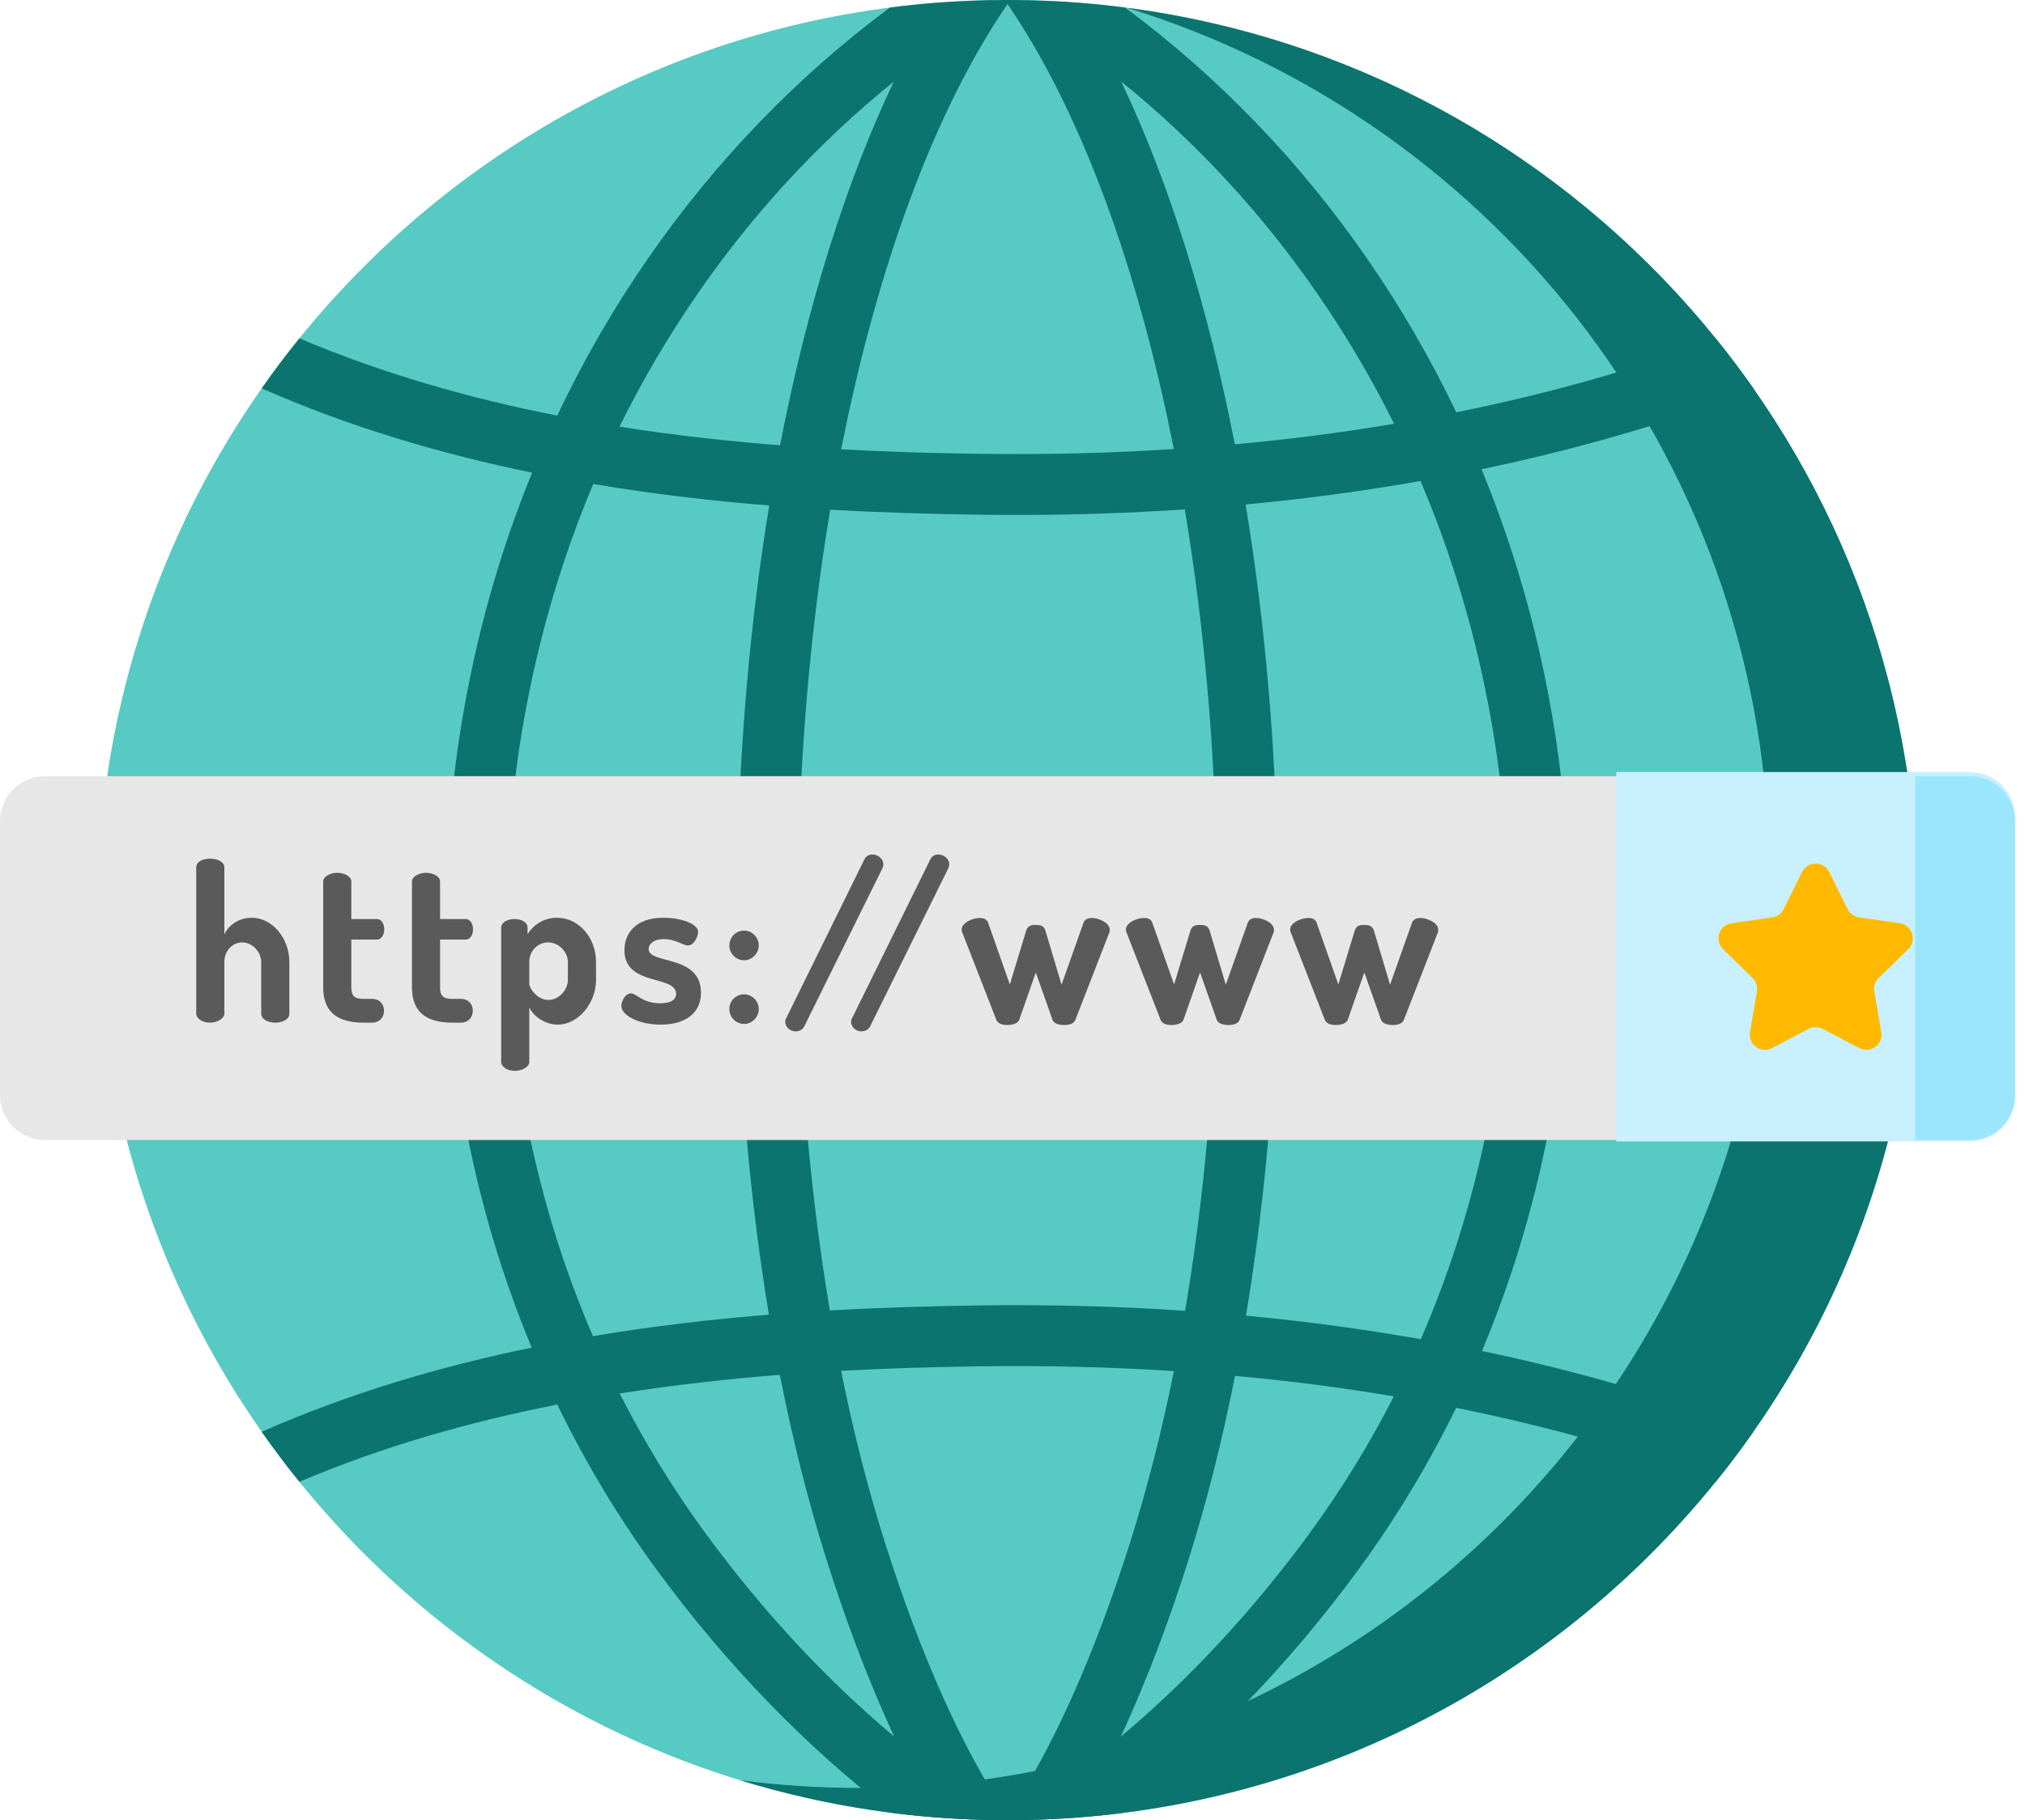
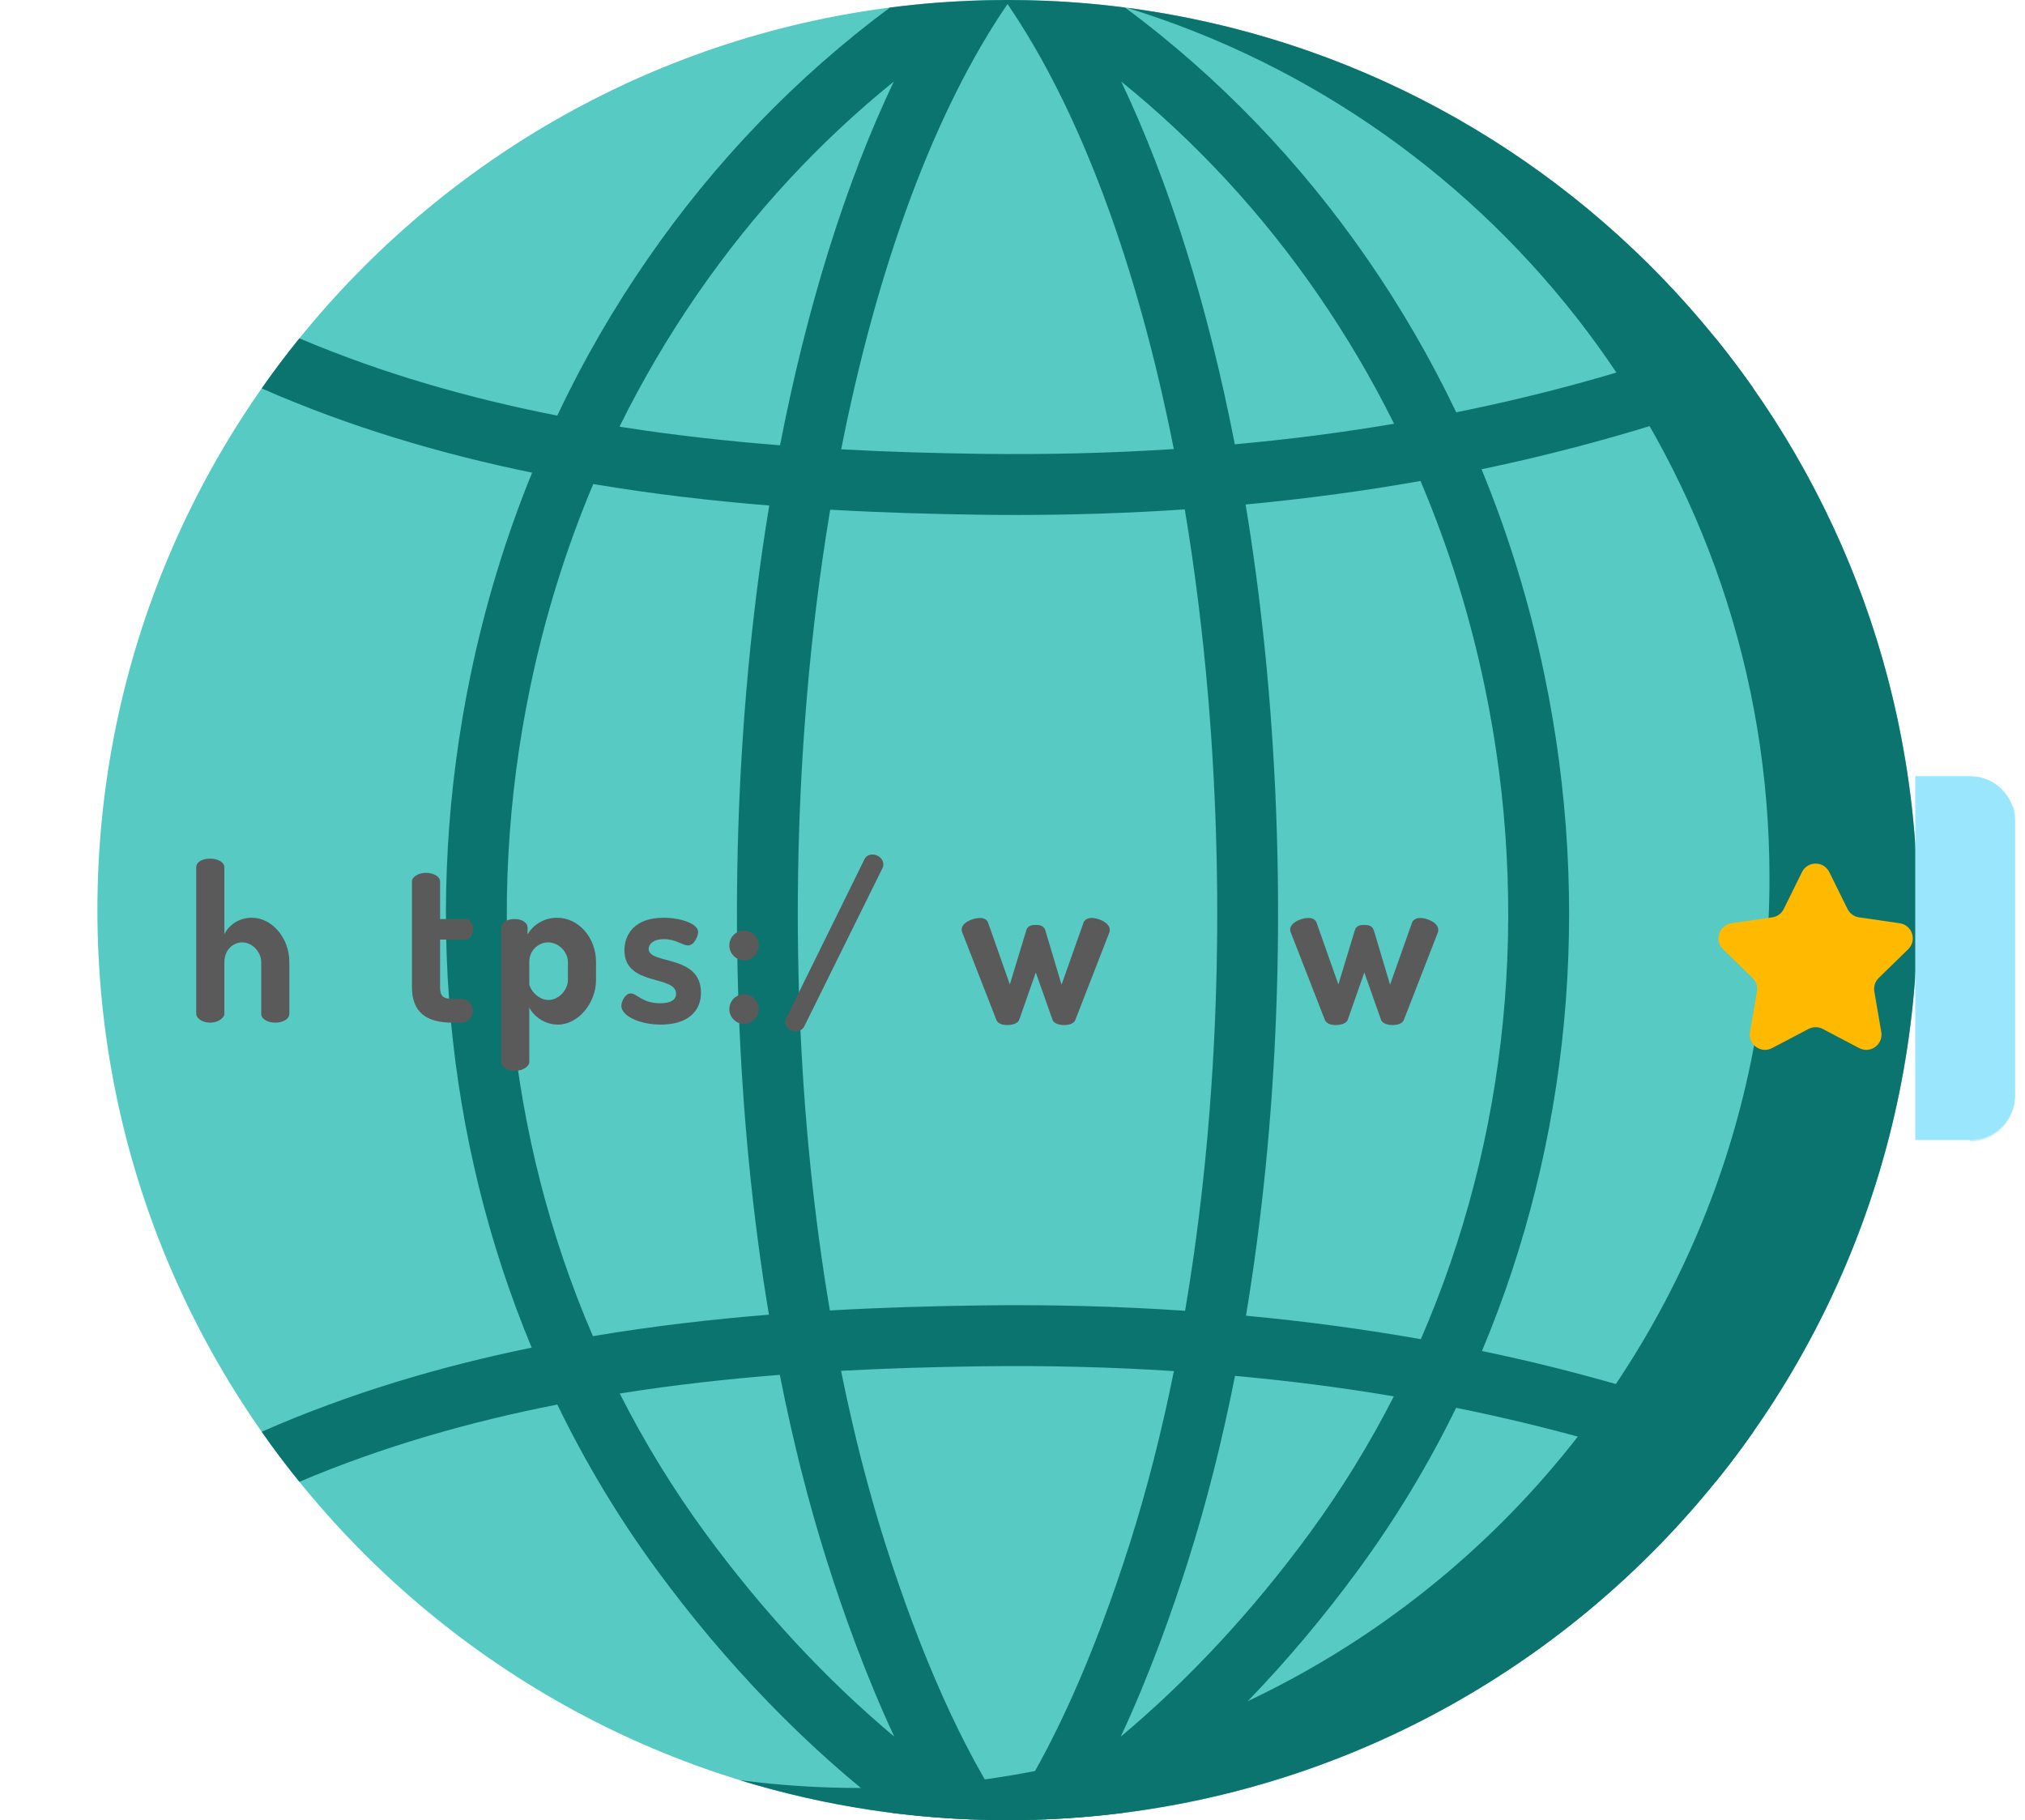
<svg xmlns="http://www.w3.org/2000/svg" width="89" height="80" viewBox="0 0 89 80" fill="none">
  <path d="M84.281 40C84.281 62.091 66.372 80 44.281 80C22.19 80 4.281 62.091 4.281 40C4.281 17.909 22.19 0 44.281 0C66.372 0 84.281 17.909 84.281 40V40Z" fill="#57CAC3" />
  <path d="M84.28 40C84.28 62.091 66.372 80 44.281 80C40.191 80 36.243 79.386 32.526 78.245C34.242 78.469 35.991 78.585 37.77 78.585C59.861 78.585 77.77 60.677 77.77 38.586C77.77 20.584 65.88 5.362 49.525 0.341C69.138 2.909 84.28 19.687 84.28 40V40Z" fill="#0C746E" />
  <path d="M65.133 59.38C68.982 50.217 69.995 39.829 67.876 29.647C67.227 26.522 66.302 23.509 65.115 20.625C66.893 20.253 68.638 19.83 70.344 19.357C72.241 18.831 74.698 18.099 77.06 17.068C76.532 16.315 75.979 15.581 75.4 14.867C73.371 15.702 71.281 16.321 69.629 16.78C67.797 17.288 65.921 17.736 64.002 18.121C62.879 15.771 61.574 13.517 60.086 11.367C57.123 7.082 53.558 3.386 49.45 0.332H49.448C48.778 0.245 48.103 0.175 47.422 0.122C46.43 0.045 45.426 0.003 44.415 0.002H44.413C44.409 0 44.407 0 44.404 0H44.158C44.154 0 44.153 0 44.148 0.002H44.147C43.136 0.003 42.132 0.045 41.14 0.122C40.459 0.175 39.784 0.245 39.113 0.332H39.111C35.004 3.386 31.439 7.082 28.475 11.367C26.957 13.561 25.626 15.865 24.491 18.267C20.677 17.516 16.84 16.434 13.159 14.871C12.581 15.584 12.028 16.317 11.502 17.07C15.369 18.773 19.393 19.955 23.387 20.775C22.227 23.613 21.324 26.578 20.686 29.647C18.578 39.773 19.57 50.103 23.367 59.231C19.378 60.049 15.363 61.23 11.502 62.93C12.028 63.683 12.581 64.416 13.158 65.129C16.842 63.566 20.68 62.482 24.494 61.733C25.723 64.269 27.178 66.697 28.855 68.984C31.93 73.179 35.455 76.811 39.213 79.682C39.857 79.763 40.507 79.828 41.159 79.88C42.144 79.955 43.141 79.996 44.145 79.998H44.147C44.151 80 44.153 80 44.156 80H44.406C44.409 80 44.411 80 44.415 79.998H44.417C45.421 79.997 46.418 79.955 47.403 79.88C48.055 79.828 48.705 79.763 49.348 79.682C53.106 76.81 56.632 73.179 59.706 68.984C61.351 66.74 62.783 64.362 63.998 61.877C65.917 62.264 67.796 62.712 69.629 63.22C71.281 63.678 73.371 64.298 75.4 65.133C75.979 64.419 76.532 63.685 77.06 62.931C74.699 61.901 72.241 61.169 70.345 60.643C68.643 60.17 66.906 59.749 65.133 59.38ZM65.257 30.193C67.305 40.033 66.269 50.067 62.446 58.861C59.947 58.418 57.382 58.074 54.761 57.828C56.185 49.282 56.556 39.737 55.761 30.368C55.522 27.548 55.181 24.808 54.746 22.174C57.368 21.927 59.933 21.583 62.432 21.14C63.657 24.025 64.603 27.048 65.257 30.193V30.193ZM44.281 79.814C42.324 76.912 40.471 72.782 38.89 67.788C38.142 65.424 37.499 62.899 36.966 60.25C39.103 60.135 41.156 60.079 43.088 60.052C45.983 60.013 48.82 60.083 51.594 60.263C51.061 62.906 50.419 65.428 49.671 67.788C48.091 72.782 46.238 76.912 44.281 79.814V79.814ZM43.05 57.377C40.981 57.406 38.775 57.466 36.474 57.598C35.055 49.225 34.683 39.83 35.466 30.594C35.707 27.767 36.049 25.027 36.488 22.402C38.784 22.534 40.986 22.594 43.05 22.623C43.594 22.63 44.136 22.634 44.675 22.634C47.185 22.634 49.652 22.552 52.072 22.388C52.511 25.017 52.855 27.762 53.096 30.594C53.879 39.836 53.507 49.236 52.085 57.612C49.14 57.412 46.126 57.334 43.05 57.377V57.377ZM44.281 0.178C47.469 4.837 49.992 11.657 51.589 19.737C48.819 19.917 45.981 19.986 43.088 19.947C41.157 19.92 39.107 19.865 36.971 19.749C38.566 11.662 41.092 4.839 44.281 0.178V0.178ZM57.886 12.889C59.154 14.723 60.283 16.637 61.271 18.625C58.992 19.011 56.658 19.312 54.271 19.528C53.087 13.447 51.388 8.016 49.279 3.585C52.557 6.238 55.44 9.351 57.886 12.889V12.889ZM30.676 12.889C33.122 9.351 36.005 6.238 39.283 3.585C37.169 8.027 35.468 13.472 34.283 19.571C31.989 19.392 29.622 19.132 27.228 18.753C28.231 16.719 29.382 14.762 30.676 12.889ZM23.305 30.193C23.949 27.096 24.876 24.118 26.074 21.274C28.702 21.717 31.297 22.015 33.809 22.218C33.377 24.838 33.038 27.564 32.801 30.368C32.007 39.72 32.375 49.25 33.794 57.783C31.283 57.987 28.686 58.285 26.059 58.727C22.282 49.965 21.268 39.983 23.305 30.193V30.193ZM31.014 67.401C29.585 65.451 28.324 63.391 27.238 61.248C29.626 60.868 31.986 60.607 34.274 60.428C34.84 63.302 35.53 66.041 36.34 68.596C37.057 70.858 38.045 73.628 39.303 76.328C36.318 73.828 33.515 70.814 31.014 67.401ZM57.548 67.401C55.047 70.814 52.244 73.828 49.259 76.328C50.517 73.628 51.505 70.858 52.222 68.596C53.028 66.053 53.715 63.329 54.28 60.472C56.66 60.689 58.988 60.989 61.26 61.373C60.188 63.472 58.95 65.489 57.548 67.401Z" fill="#0C746E" />
-   <path d="M86.586 50.106H1.976C0.884 50.106 0 49.221 0 48.13V36.089C0 34.998 0.884 34.114 1.976 34.114H86.586C87.677 34.114 88.561 34.998 88.561 36.089V48.13C88.561 49.221 87.677 50.106 86.586 50.106Z" fill="#E7E7E7" />
  <path d="M9.861 44.555C9.861 44.746 9.573 44.948 9.238 44.948C8.873 44.948 8.624 44.746 8.624 44.555V38.123C8.624 37.892 8.873 37.739 9.238 37.739C9.573 37.739 9.861 37.892 9.861 38.123V41.065C10.034 40.692 10.464 40.337 11.069 40.337C11.95 40.337 12.717 41.219 12.717 42.283V44.554C12.717 44.813 12.401 44.948 12.094 44.948C11.806 44.948 11.481 44.813 11.481 44.554V42.283C11.481 41.851 11.097 41.42 10.646 41.42C10.254 41.42 9.861 41.746 9.861 42.283V44.555Z" fill="#5A5A5A" />
-   <path d="M15.441 43.395C15.441 43.769 15.575 43.903 15.978 43.903H16.351C16.706 43.903 16.878 44.162 16.878 44.42C16.878 44.689 16.706 44.948 16.351 44.948H15.978C14.827 44.948 14.204 44.478 14.204 43.395V38.746C14.204 38.516 14.53 38.362 14.818 38.362C15.134 38.362 15.441 38.516 15.441 38.746V40.394H16.572C16.774 40.394 16.889 40.625 16.889 40.845C16.889 41.075 16.774 41.295 16.572 41.295H15.441V43.395Z" fill="#5A5A5A" />
  <path d="M19.342 43.395C19.342 43.769 19.476 43.903 19.88 43.903H20.253C20.608 43.903 20.78 44.162 20.78 44.42C20.78 44.689 20.608 44.948 20.253 44.948H19.88C18.729 44.948 18.106 44.478 18.106 43.395V38.746C18.106 38.516 18.432 38.362 18.72 38.362C19.036 38.362 19.342 38.516 19.342 38.746V40.394H20.474C20.675 40.394 20.79 40.625 20.79 40.845C20.79 41.075 20.675 41.295 20.474 41.295H19.342V43.395Z" fill="#5A5A5A" />
  <path d="M23.187 40.778V41.065C23.407 40.691 23.867 40.337 24.481 40.337C25.439 40.337 26.196 41.218 26.196 42.283V43.069C26.196 44.094 25.411 45.034 24.519 45.034C23.944 45.034 23.446 44.669 23.263 44.277V46.673C23.263 46.875 22.976 47.066 22.631 47.066C22.276 47.066 22.027 46.875 22.027 46.673V40.777C22.027 40.548 22.286 40.394 22.611 40.394C22.947 40.394 23.187 40.548 23.187 40.778V40.778ZM24.96 42.283C24.96 41.851 24.567 41.42 24.088 41.42C23.685 41.42 23.263 41.746 23.263 42.283V43.242C23.263 43.443 23.618 43.951 24.107 43.951C24.557 43.951 24.96 43.51 24.96 43.069V42.283Z" fill="#5A5A5A" />
  <path d="M29.715 43.682C29.715 42.839 27.444 43.366 27.444 41.765C27.444 41.085 27.875 40.337 29.159 40.337C29.935 40.337 30.683 40.605 30.683 40.96C30.683 41.133 30.52 41.554 30.233 41.554C30.003 41.554 29.706 41.277 29.179 41.277C28.699 41.277 28.508 41.516 28.508 41.708C28.508 42.408 30.808 41.928 30.808 43.635C30.808 44.487 30.175 45.034 29.044 45.034C28.067 45.034 27.309 44.631 27.309 44.21C27.309 44.008 27.482 43.663 27.721 43.663C28 43.663 28.21 44.095 29.016 44.095C29.581 44.094 29.715 43.874 29.715 43.682V43.682Z" fill="#5A5A5A" />
  <path d="M33.349 41.554C33.349 41.899 33.052 42.206 32.707 42.206C32.333 42.206 32.055 41.9 32.055 41.554C32.055 41.2 32.333 40.902 32.707 40.902C33.052 40.902 33.349 41.2 33.349 41.554ZM33.349 44.354C33.349 44.698 33.052 45.005 32.707 45.005C32.333 45.005 32.055 44.698 32.055 44.354C32.055 43.999 32.333 43.702 32.707 43.702C33.052 43.702 33.349 43.999 33.349 44.354Z" fill="#5A5A5A" />
  <path d="M38.823 37.988C38.823 38.046 38.813 38.103 38.784 38.16L35.343 45.121C35.276 45.254 35.123 45.331 34.969 45.331C34.691 45.331 34.509 45.111 34.509 44.91C34.509 44.852 34.528 44.794 34.557 44.746L37.998 37.758C38.065 37.624 38.2 37.557 38.343 37.557C38.573 37.557 38.823 37.729 38.823 37.988V37.988Z" fill="#5A5A5A" />
-   <path d="M41.718 37.988C41.718 38.046 41.708 38.103 41.68 38.16L38.238 45.121C38.171 45.254 38.018 45.331 37.864 45.331C37.587 45.331 37.404 45.111 37.404 44.91C37.404 44.852 37.423 44.794 37.452 44.746L40.894 37.758C40.961 37.624 41.095 37.557 41.239 37.557C41.468 37.557 41.718 37.729 41.718 37.988V37.988Z" fill="#5A5A5A" />
  <path d="M47.26 44.833C47.192 44.996 46.981 45.053 46.77 45.053C46.531 45.053 46.32 44.977 46.262 44.833L45.524 42.743L44.795 44.823C44.738 44.977 44.508 45.053 44.269 45.053C44.067 45.053 43.856 44.996 43.789 44.823L42.313 41.036C42.275 40.96 42.265 40.902 42.265 40.854C42.265 40.557 42.744 40.346 43.071 40.346C43.233 40.346 43.377 40.413 43.425 40.548L44.383 43.27L45.102 40.902C45.17 40.681 45.333 40.653 45.524 40.653C45.706 40.653 45.879 40.681 45.946 40.902L46.656 43.279L47.623 40.548C47.671 40.423 47.806 40.346 47.979 40.346C48.285 40.346 48.774 40.557 48.774 40.864C48.774 40.921 48.764 40.988 48.736 41.036L47.26 44.833Z" fill="#5A5A5A" />
-   <path d="M54.478 44.833C54.411 44.996 54.2 45.053 53.989 45.053C53.749 45.053 53.539 44.977 53.481 44.833L52.743 42.743L52.014 44.823C51.957 44.977 51.727 45.053 51.487 45.053C51.286 45.053 51.075 44.996 51.008 44.823L49.532 41.036C49.493 40.96 49.484 40.902 49.484 40.854C49.484 40.557 49.963 40.346 50.289 40.346C50.452 40.346 50.595 40.413 50.643 40.548L51.602 43.27L52.321 40.902C52.389 40.681 52.551 40.653 52.743 40.653C52.925 40.653 53.097 40.681 53.164 40.902L53.874 43.279L54.843 40.548C54.89 40.423 55.024 40.346 55.197 40.346C55.503 40.346 55.993 40.557 55.993 40.864C55.993 40.921 55.983 40.988 55.954 41.036L54.478 44.833Z" fill="#5A5A5A" />
  <path d="M61.698 44.833C61.631 44.996 61.42 45.053 61.209 45.053C60.969 45.053 60.758 44.977 60.701 44.833L59.963 42.743L59.234 44.823C59.177 44.977 58.946 45.053 58.706 45.053C58.505 45.053 58.294 44.996 58.227 44.823L56.751 41.036C56.713 40.96 56.703 40.902 56.703 40.854C56.703 40.557 57.183 40.346 57.508 40.346C57.671 40.346 57.815 40.413 57.863 40.548L58.822 43.27L59.541 40.902C59.608 40.681 59.771 40.653 59.963 40.653C60.145 40.653 60.317 40.681 60.384 40.902L61.094 43.279L62.062 40.548C62.11 40.423 62.244 40.346 62.417 40.346C62.723 40.346 63.212 40.557 63.212 40.864C63.212 40.921 63.202 40.988 63.174 41.036L61.698 44.833Z" fill="#5A5A5A" />
-   <path d="M86.586 50.167H71.037V33.935H86.586C87.677 33.935 88.561 34.819 88.561 35.91V48.191C88.561 49.283 87.677 50.167 86.586 50.167Z" fill="#C9F0FF" />
+   <path d="M86.586 50.167H71.037H86.586C87.677 33.935 88.561 34.819 88.561 35.91V48.191C88.561 49.283 87.677 50.167 86.586 50.167Z" fill="#C9F0FF" />
  <path d="M80.399 38.331L81.2 39.953C81.298 40.15 81.486 40.288 81.704 40.319L83.495 40.579C84.044 40.659 84.263 41.334 83.866 41.721L82.57 42.985C82.412 43.138 82.341 43.36 82.378 43.577L82.683 45.36C82.777 45.908 82.203 46.325 81.712 46.066L80.11 45.224C79.915 45.122 79.682 45.122 79.487 45.224L77.885 46.066C77.395 46.325 76.82 45.908 76.914 45.36L77.22 43.577C77.257 43.36 77.185 43.138 77.028 42.985L75.732 41.721C75.335 41.334 75.553 40.659 76.103 40.579L77.893 40.319C78.112 40.288 78.3 40.15 78.397 39.953L79.198 38.331C79.444 37.833 80.153 37.833 80.399 38.331Z" fill="#FFBA00" />
  <path d="M86.586 50.106H84.176V34.114H86.586C87.677 34.114 88.562 34.998 88.562 36.089V48.13C88.562 49.221 87.677 50.106 86.586 50.106Z" fill="#9AE7FD" />
</svg>